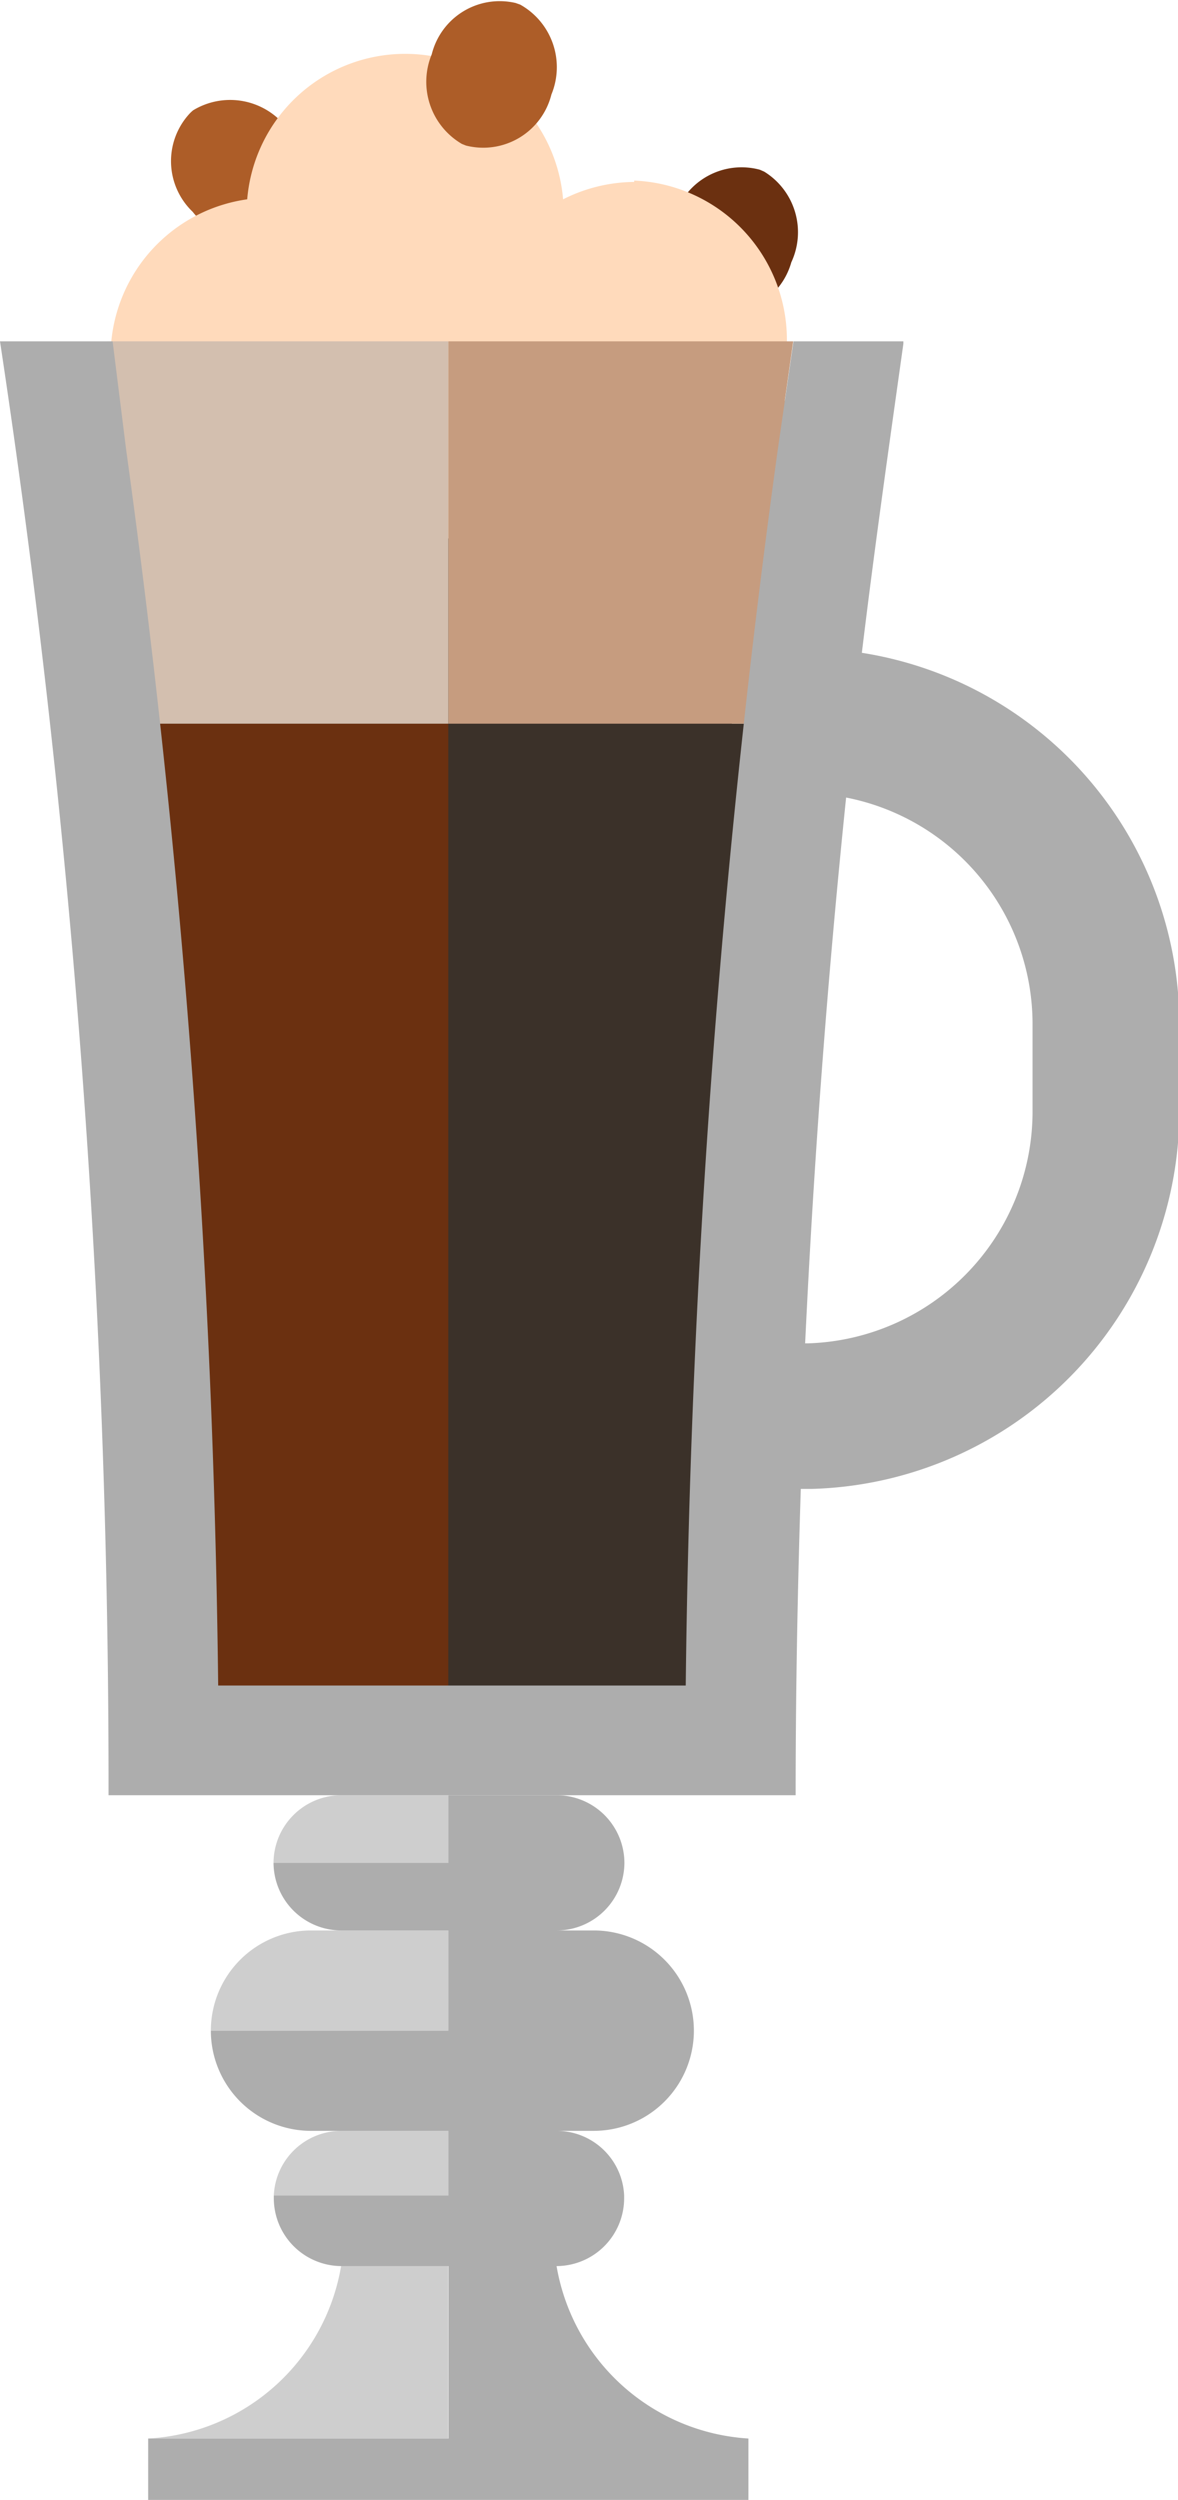
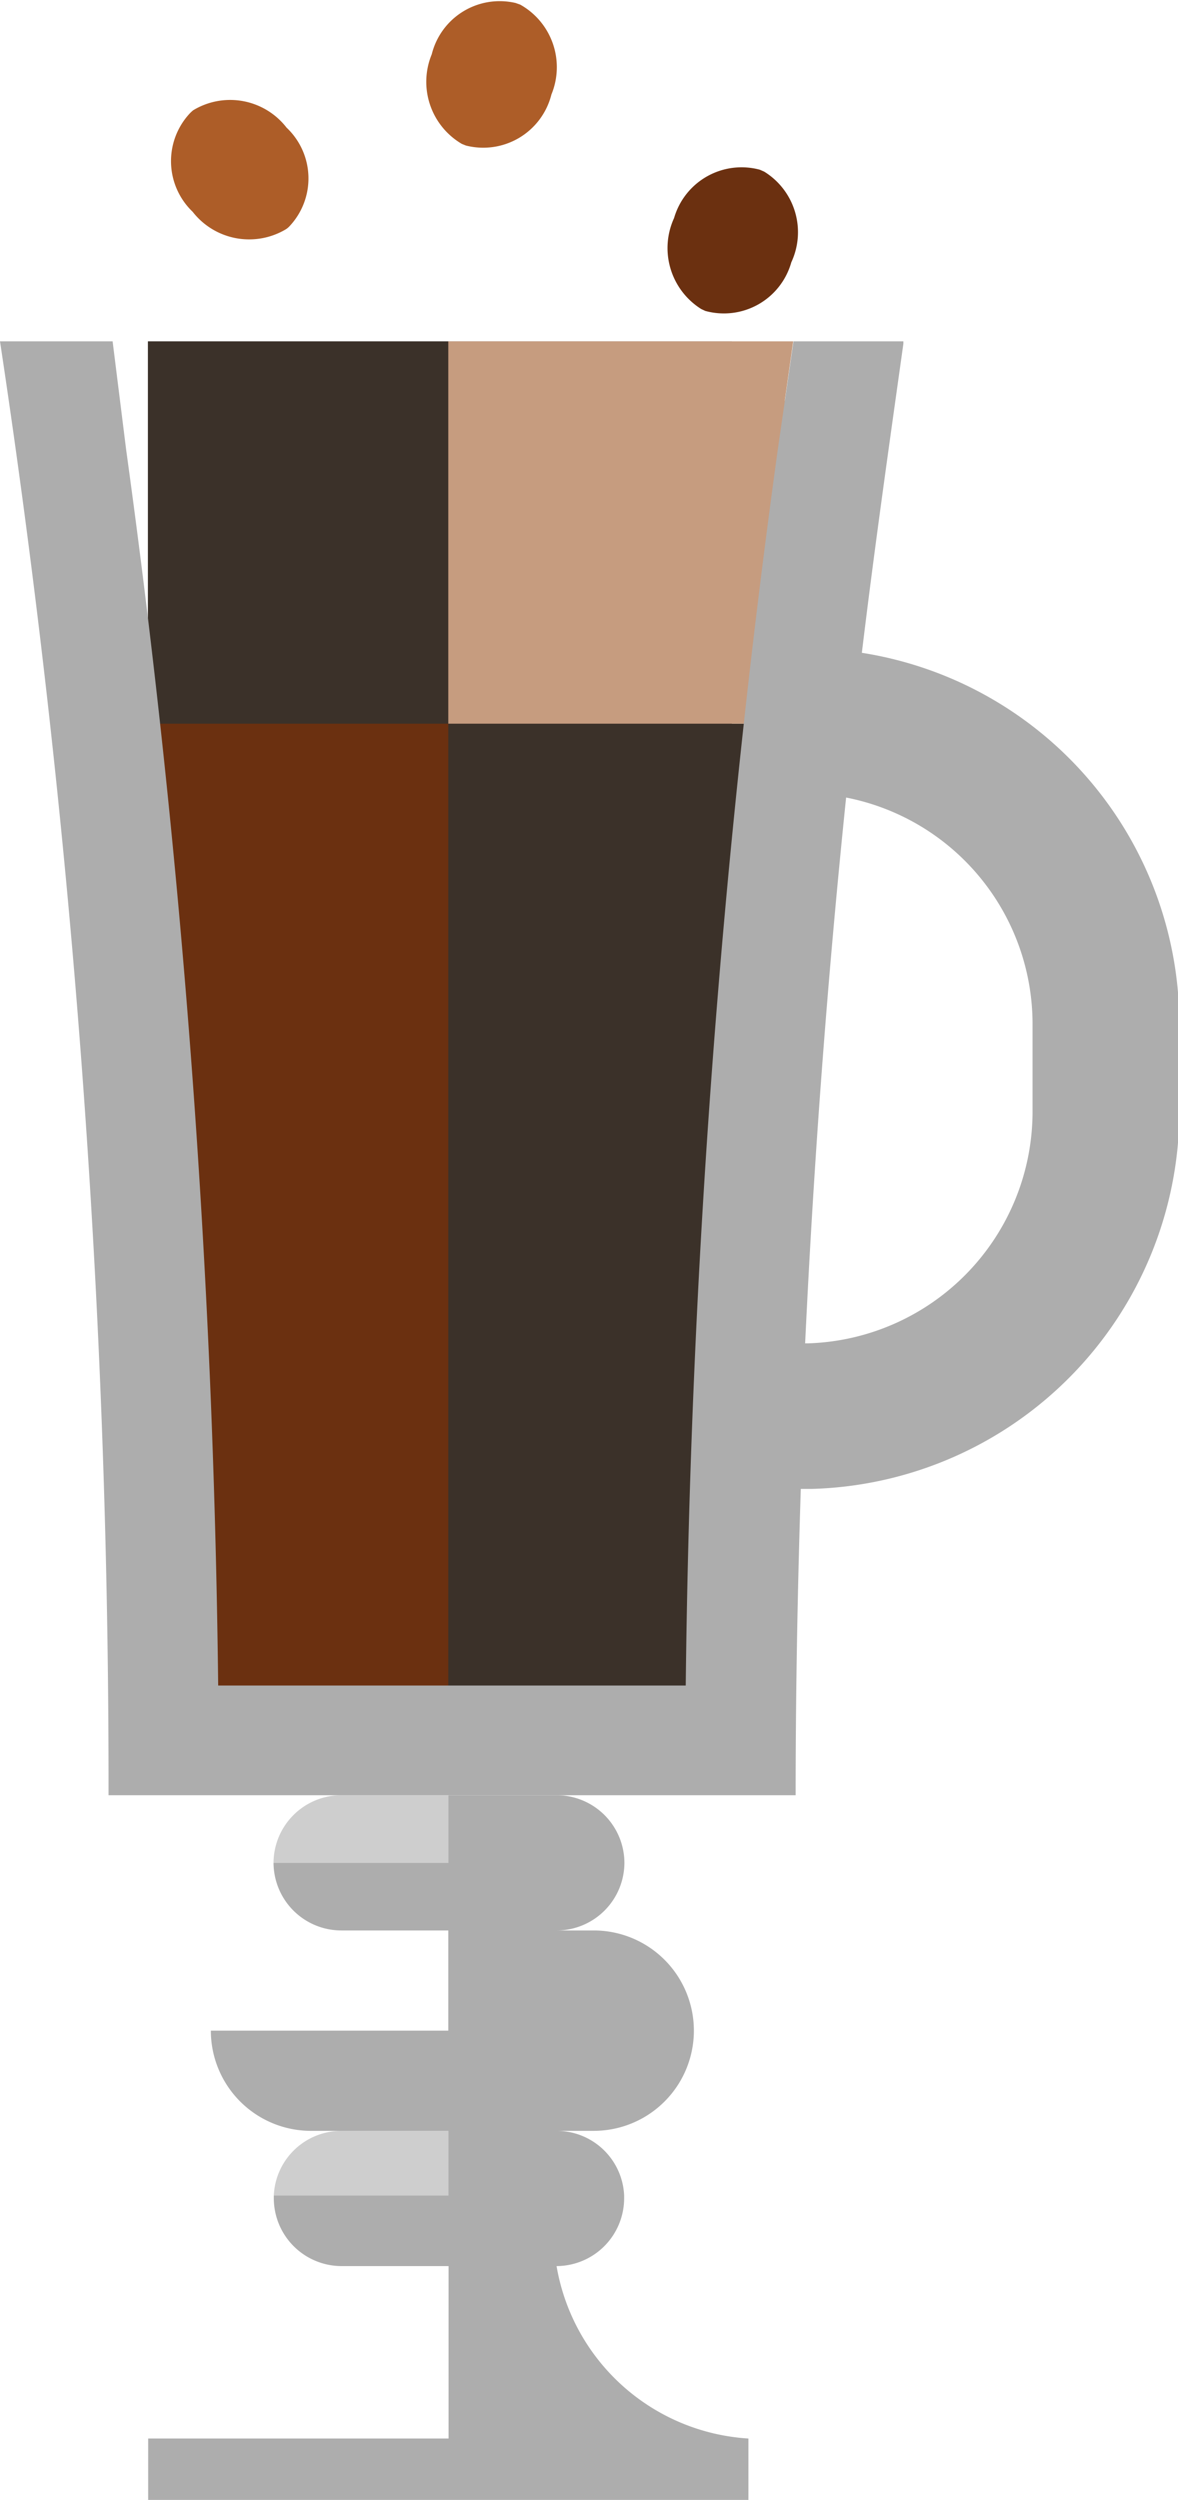
<svg xmlns="http://www.w3.org/2000/svg" id="Layer_1" data-name="Layer 1" viewBox="0 0 43.41 92.06">
  <defs>
    <style>.cls-1{fill:#3b3129;}.cls-2{fill:#ad5d28;}.cls-3{fill:#6b3010;}.cls-4{fill:#ffdabb;}.cls-5{fill:#cecece;}.cls-6{fill:#adadad;}.cls-7{fill:#c69c7f;}.cls-8{fill:#d3bfaf;}</style>
  </defs>
  <rect class="cls-1" x="5.45" y="12.57" width="21.52" height="51.78" />
  <path class="cls-2" d="M274.24,231.4a2.63,2.63,0,0,0-3.44-.64h0a1.42,1.42,0,0,0-.13.12,2.58,2.58,0,0,0,.11,3.62,2.64,2.64,0,0,0,3.44.64l0,0a.69.69,0,0,0,.13-.11A2.57,2.57,0,0,0,274.24,231.4Z" transform="translate(-263.68 -226.7)" />
-   <path class="cls-3" d="M292.84,236.36a2.62,2.62,0,0,0-1-3.34h0l-.16-.07a2.59,2.59,0,0,0-3.16,1.78,2.65,2.65,0,0,0,1,3.35h0l.15.07A2.58,2.58,0,0,0,292.84,236.36Z" transform="translate(-263.68 -226.7)" />
-   <path class="cls-4" d="M287.05,233.4a5.89,5.89,0,0,0-2.62.64,5.84,5.84,0,0,0-11.64,0,5.85,5.85,0,1,0,4.65,10.21,5.83,5.83,0,0,0,9.18.83c.14,0,.28,0,.43,0a5.87,5.87,0,0,0,0-11.73Z" transform="translate(-263.68 -226.7)" />
+   <path class="cls-3" d="M292.84,236.36a2.62,2.62,0,0,0-1-3.34h0l-.16-.07a2.59,2.59,0,0,0-3.16,1.78,2.65,2.65,0,0,0,1,3.35l.15.07A2.58,2.58,0,0,0,292.84,236.36Z" transform="translate(-263.68 -226.7)" />
  <path class="cls-2" d="M284,230.18a2.64,2.64,0,0,0-1.15-3.31h0l-.17-.06a2.58,2.58,0,0,0-3.09,1.89A2.65,2.65,0,0,0,280.7,232h0l.15.06A2.59,2.59,0,0,0,284,230.18Z" transform="translate(-263.68 -226.7)" />
-   <path class="cls-5" d="M280.2,297.79h-5.06a3.69,3.69,0,0,0-3.69,3.69h8.75Z" transform="translate(-263.68 -226.7)" />
  <path class="cls-5" d="M280.2,292.81h-3.95a2.5,2.5,0,0,0-2.49,2.49h6.44Z" transform="translate(-263.68 -226.7)" />
  <path class="cls-5" d="M280.2,305.17h-3.95a2.49,2.49,0,0,0-2.48,2.38h6.43Z" transform="translate(-263.68 -226.7)" />
-   <path class="cls-5" d="M276.25,310.15h0a7.64,7.64,0,0,1-7.1,6.35H280.2v-6.35Z" transform="translate(-263.68 -226.7)" />
  <path class="cls-6" d="M284.19,310.15h0a2.5,2.5,0,0,0,2.49-2.49s0-.07,0-.11a2.49,2.49,0,0,0-2.48-2.38h1.36a3.69,3.69,0,0,0,3.69-3.69h0a3.69,3.69,0,0,0-3.69-3.69h-1.36a2.5,2.5,0,0,0,2.49-2.49h0a2.5,2.5,0,0,0-2.49-2.49H280.2v2.49h-6.44a2.5,2.5,0,0,0,2.49,2.49h3.95v3.69h-8.75a3.69,3.69,0,0,0,3.69,3.69h5.06v2.38h-6.43s0,.07,0,.11a2.5,2.5,0,0,0,2.49,2.49h3.95v6.35H269.14v2.26h22.12V316.5A7.65,7.65,0,0,1,284.19,310.15Z" transform="translate(-263.68 -226.7)" />
  <polygon class="cls-1" points="16.52 63.35 27.57 63.35 30.44 26.65 16.52 26.65 16.52 63.35" />
  <polygon class="cls-3" points="3.39 26.65 5.46 63.35 16.52 63.35 16.52 26.65 3.39 26.65" />
  <polygon class="cls-7" points="28.92 14.75 29.23 12.57 16.52 12.57 16.52 26.65 30.44 26.65 31.37 14.75 28.92 14.75" />
-   <polygon class="cls-8" points="16.52 12.57 3.95 12.57 2.72 14.75 3.39 26.65 16.52 26.65 16.52 12.57" />
  <path class="cls-6" d="M295.44,250.74c.46-3.81,1-7.61,1.53-11.38v-.09h-4.05l-.58,4a361.71,361.71,0,0,0-3.39,45.5H271.72a361.71,361.71,0,0,0-3.39-45.5l-.5-4h-4.15a355.33,355.33,0,0,1,4,53.54H293c0-3.77.07-7.53.19-11.28h.41a13.93,13.93,0,0,0,13.54-13.85V264.4A13.85,13.85,0,0,0,295.44,250.74Zm6.29,16.94a8.54,8.54,0,0,1-8.28,8.49h-.1q.48-10.12,1.51-20.1a8.5,8.5,0,0,1,6.87,8.33Z" transform="translate(-263.68 -226.7)" />
</svg>